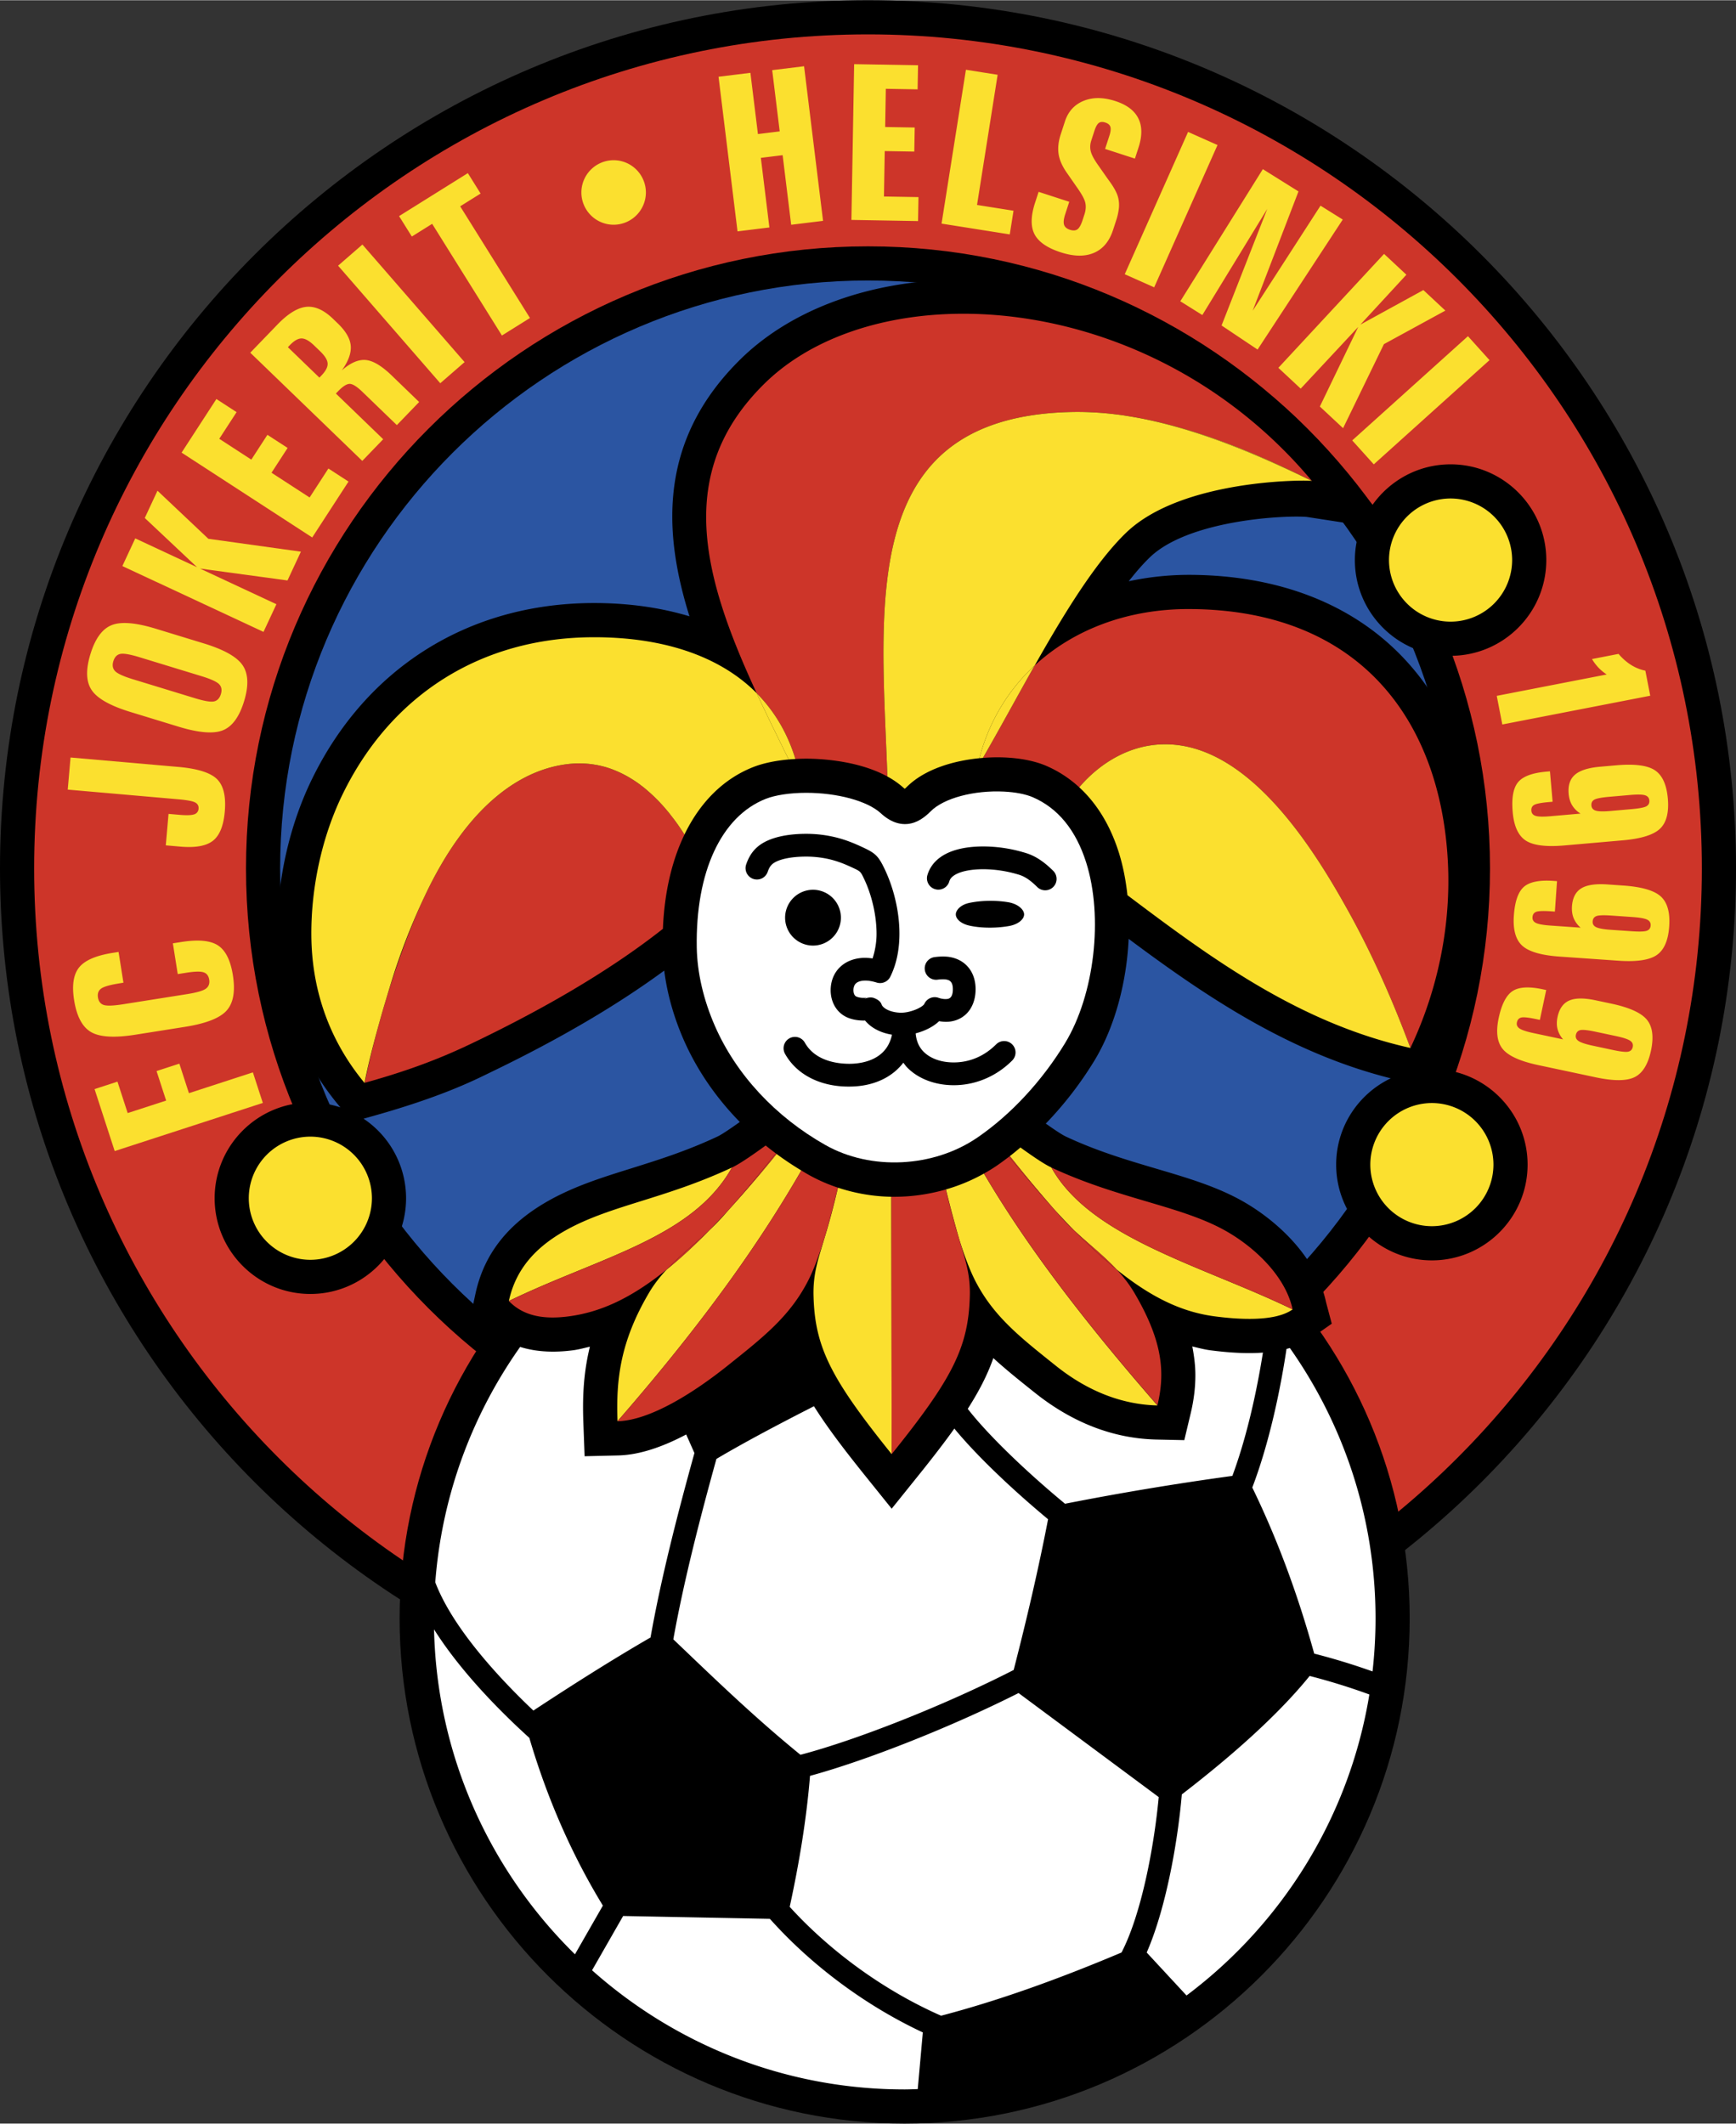
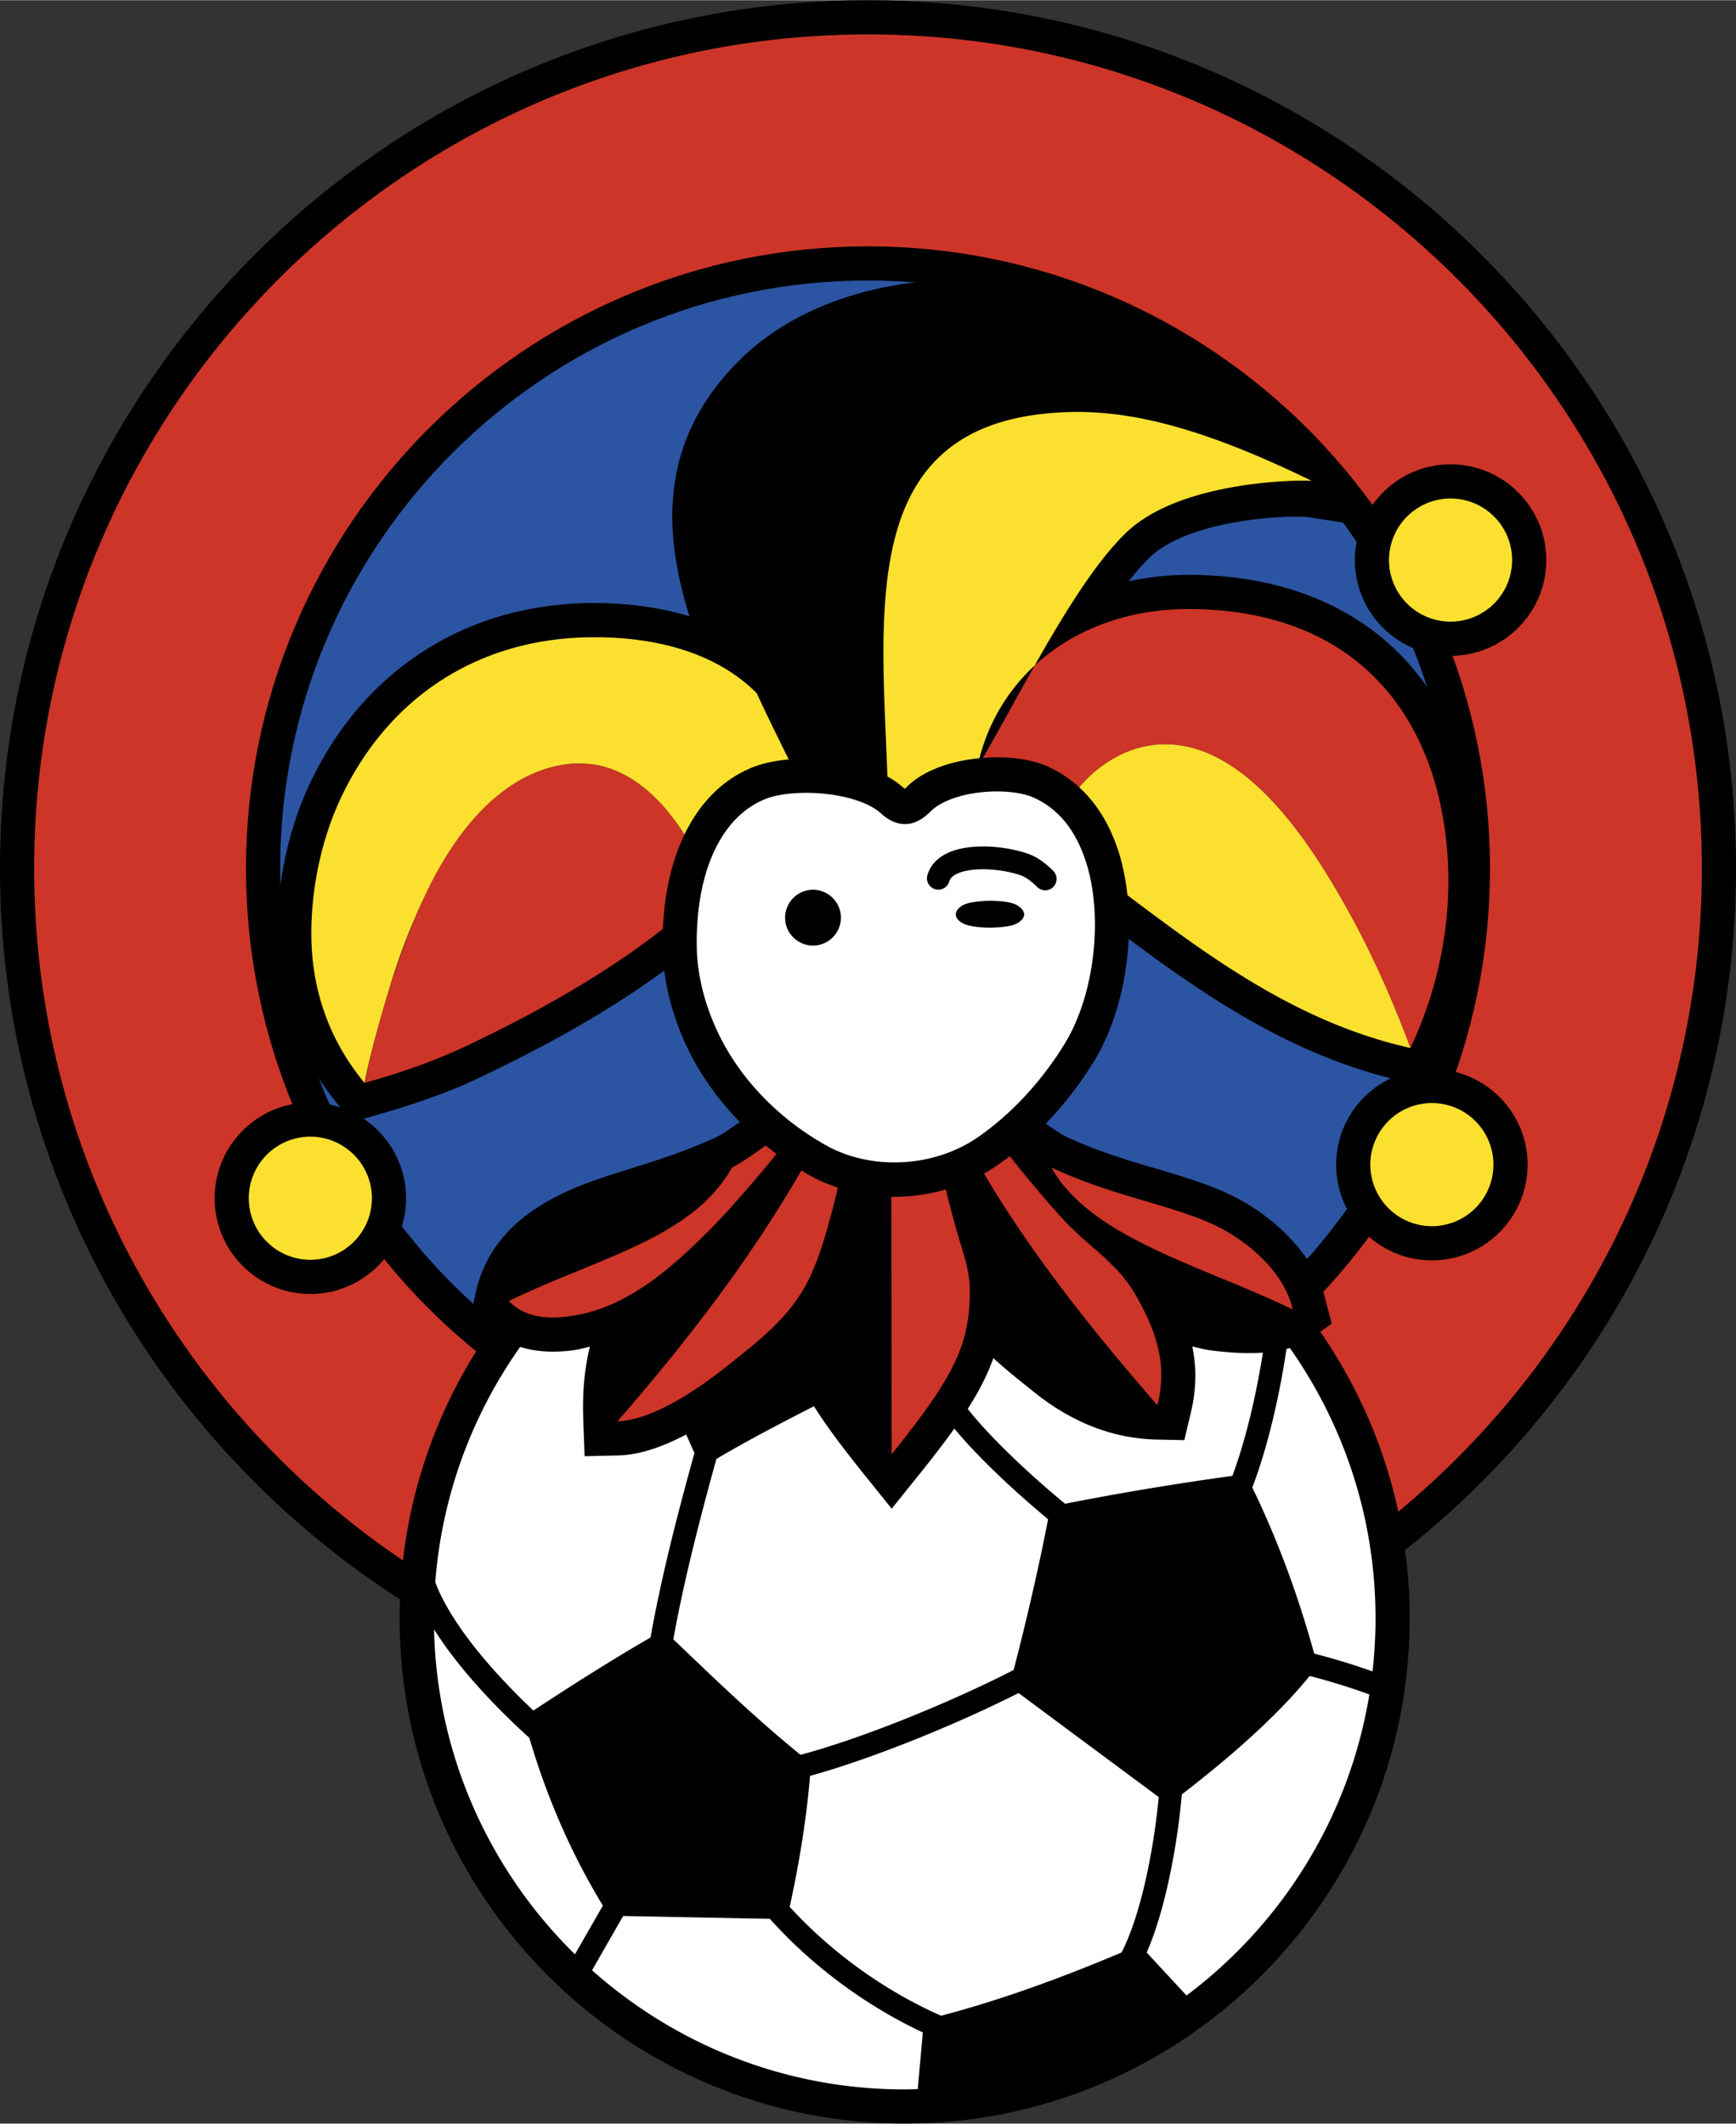
<svg xmlns="http://www.w3.org/2000/svg" width="2044" height="2500" viewBox="0 0 173.621 212.31">
  <rect x="0" y="0" width="173.621" height="212.31" fill="#333333" stroke="none" />
  <path d="M0 86.812c0 47.868 38.943 86.811 86.811 86.811 47.867 0 86.811-38.943 86.811-86.811C173.621 38.943 134.678 0 86.811 0 38.943 0 0 38.943 0 86.812z" />
  <path d="M3.415 86.812c0-45.985 37.411-83.396 83.396-83.396s83.396 37.411 83.396 83.396c0 45.984-37.412 83.396-83.396 83.396S3.415 132.796 3.415 86.812z" fill="#cd3529" />
  <path d="M24.603 86.816c0 34.302 27.906 62.207 62.208 62.207 34.301 0 62.207-27.905 62.207-62.207 0-34.301-27.906-62.207-62.207-62.207-34.302 0-62.208 27.906-62.208 62.207z" />
  <path d="M28.018 86.816c0-32.418 26.375-58.792 58.793-58.792s58.792 26.374 58.792 58.792c0 32.418-26.374 58.792-58.792 58.792s-58.793-26.374-58.793-58.792z" fill="#2b55a2" />
-   <path d="M61.37 15.996a3.234 3.234 0 0 1 3.227 3.227 3.233 3.233 0 0 1-3.227 3.226 3.232 3.232 0 0 1-3.226-3.226 3.233 3.233 0 0 1 3.226-3.227zm10.493-8.345l3.187-.391.752 6.122 2.179-.268-.752-6.122 3.188-.391 1.898 15.459-3.188.392-.854-6.958-2.179.268.855 6.958-3.188.392-1.898-15.461zm13.562-1.258l6.39.112-.043 2.408-3.178-.056-.067 3.82 2.956.051-.042 2.407-2.956-.051-.079 4.541 3.453.061-.042 2.396-6.665-.116.273-15.573zm11.179.559l3.172.502-2.061 13.016 3.649.578-.375 2.368-6.822-1.08 2.437-15.384zm17.265 7.767l-.363 1.118-2.983-.969.428-1.316c.129-.397.161-.694.1-.892s-.233-.341-.515-.433c-.274-.089-.492-.072-.648.05-.158.123-.303.383-.434.787l-.313.964c-.123.377-.138.74-.048 1.091.087.351.333.806.728 1.363l.948 1.354c.05.066.128.174.23.318.459.638.739 1.176.838 1.618.079.329.1.673.064 1.037a6.11 6.11 0 0 1-.286 1.252l-.294.905c-.372 1.145-1.011 1.911-1.917 2.295-.907.388-2.019.368-3.328-.058-1.341-.436-2.211-1.037-2.61-1.803-.398-.767-.38-1.814.052-3.148l.356-1.093 3.064.996-.408 1.255c-.148.456-.184.8-.112 1.036.073.232.267.401.586.505.322.104.574.088.759-.049.183-.134.355-.441.512-.925l.186-.572c.135-.415.163-.804.08-1.168-.083-.364-.382-.901-.896-1.617l-.945-1.361c-.454-.645-.732-1.269-.826-1.867-.093-.6-.024-1.255.207-1.965l.421-1.296c.324-.998.946-1.687 1.866-2.066.919-.379 1.981-.372 3.185.019 1.138.37 1.902.944 2.292 1.727.393.781.399 1.753.024 2.908zm4.953-1.551l2.944 1.311-6.334 14.229-2.944-1.311 6.334-14.229zm7.478 3.722l3.564 2.228-4.583 11.933 6.787-10.509 2.223 1.389-8.518 12.999-3.601-2.408 4.57-11.658-6.493 10.614-2.204-1.377L126.3 16.89zm12.123 8.474l2.233 2.082-4.599 4.988 6.297-3.454 2.201 2.053-6.145 3.354-4.085 8.404-2.323-2.166 3.838-7.959-5.755 6.171-2.232-2.082 10.57-11.391zm8.391 8.227l2.156 2.395-11.575 10.422-2.157-2.395 11.576-10.422zM11.471 115.07l-2.014-6.197 2.291-.745 1.021 3.143 3.847-1.249-.959-2.952 2.28-.741.958 2.952 6.397-2.079.993 3.054-14.814 4.814zm-.208-19.816l.595-.095.487 3.076-.335.055c-.979.154-1.612.331-1.89.532-.278.201-.385.499-.323.887.062.396.256.649.583.754.327.106.983.078 1.962-.077l6.362-1.008c.968-.153 1.593-.333 1.881-.542.288-.209.401-.512.337-.911-.061-.381-.248-.625-.564-.729-.316-.103-.886-.089-1.716.042l-.865.137-.487-3.076.844-.133c1.684-.267 2.906-.154 3.663.339.761.493 1.257 1.486 1.494 2.981.255 1.613.045 2.796-.632 3.542-.673.749-2.062 1.29-4.163 1.623l-4.952.784c-2.09.331-3.567.244-4.439-.264s-1.435-1.571-1.692-3.19c-.234-1.481-.068-2.573.503-3.277.567-.703 1.684-1.187 3.347-1.45zM6.774 78.929l.281-3.211 10.773.942c1.928.169 3.22.576 3.874 1.219.652.643.913 1.726.779 3.249-.123 1.415-.516 2.387-1.181 2.911-.664.524-1.749.723-3.257.591l-1.462-.128.275-3.146 1.063.093c.722.063 1.219.049 1.491-.043a.613.613 0 0 0 .448-.568c.025-.288-.094-.497-.354-.632-.26-.131-.819-.234-1.674-.309l-11.056-.968zm8.81-16.086l4.798 1.467c2.02.618 3.316 1.346 3.885 2.187.572.842.62 2.041.145 3.595-.478 1.562-1.185 2.532-2.121 2.906-.934.377-2.419.255-4.453-.367l-4.799-1.467c-2.013-.616-3.302-1.342-3.865-2.177-.567-.833-.611-2.034-.133-3.595.477-1.561 1.185-2.532 2.121-2.906.935-.378 2.409-.258 4.422.357zm-1.611 2.855c-.961-.294-1.61-.406-1.944-.335-.335.072-.566.313-.694.73-.125.41-.064.742.182.994.247.253.844.521 1.785.81l6.16 1.883c.954.292 1.599.403 1.934.332.335-.071.567-.313.694-.73.126-.41.068-.741-.175-.992s-.839-.521-1.781-.809l-6.161-1.883zm-1.736-9.121l1.29-2.767 6.182 2.882-5.23-4.921 1.271-2.728 5.089 4.807 9.255 1.289-1.342 2.878-8.755-1.191 7.648 3.566-1.291 2.767-14.117-6.582zm5.924-11.343l3.481-5.359 2.02 1.311-1.732 2.666 3.205 2.082 1.609-2.479 2.021 1.311-1.61 2.479 3.81 2.474 1.88-2.896 2.01 1.306-3.629 5.589-13.065-8.484zm10.632-10.541l3.15 3.042.198-.205c.436-.451.645-.854.626-1.204-.016-.352-.266-.757-.748-1.224l-.599-.578c-.482-.466-.897-.701-1.249-.705-.35-.007-.746.217-1.182.668l-.196.206zm-3.763.55l2.709-2.806c1.059-1.097 2.025-1.692 2.891-1.779.87-.086 1.764.316 2.685 1.205l.472.456c.803.776 1.237 1.526 1.293 2.246.056.721-.241 1.537-.894 2.445.869-.76 1.666-1.103 2.394-1.036.728.066 1.593.582 2.591 1.545l2.749 2.654-2.231 2.311-3.441-3.323c-.562-.543-.993-.809-1.291-.801-.298.013-.671.249-1.122.716l-.243.251 4.732 4.569-2.091 2.166L25.03 35.243zm8.783-8.7l2.433-2.114 10.218 11.755-2.432 2.114-10.219-11.755zm6.099-4.956l6.878-4.298 1.276 2.042-2.042 1.276 6.978 11.167-2.803 1.751-6.978-11.167-2.033 1.271-1.276-2.042zm121.419 83.381c.755.16 1.259.216 1.506.165.251-.053.402-.209.458-.47.055-.262-.033-.472-.262-.627-.228-.155-.696-.31-1.405-.461l-2.056-.437c-.754-.161-1.259-.216-1.505-.165-.251.053-.403.213-.459.48-.055.254.038.461.274.618.235.157.7.311 1.395.459l2.054.438zm-1.734 2.73l-5.754-1.223c-1.798-.382-2.981-.917-3.547-1.602-.566-.683-.704-1.715-.412-3.094.294-1.382.755-2.282 1.386-2.702.626-.416 1.634-.478 3.016-.184l.353.075-.634 2.987-.353-.076c-.754-.161-1.255-.215-1.495-.163-.244.055-.392.215-.449.483-.054.254.035.461.267.617.236.157.693.309 1.381.456l2.976.633a2.524 2.524 0 0 1-.561-1.038c-.092-.365-.091-.767.002-1.208.176-.825.565-1.372 1.162-1.636.602-.266 1.485-.274 2.648-.027l1.579.335c1.795.382 2.978.917 3.544 1.602.566.684.705 1.711.414 3.084-.293 1.378-.839 2.265-1.634 2.659s-2.094.404-3.889.022zm3.586-14.608c.77.054 1.277.039 1.514-.046.242-.087.37-.262.388-.528.018-.266-.098-.462-.347-.584-.248-.122-.732-.21-1.456-.261l-2.096-.146c-.77-.054-1.276-.039-1.514.046-.241.088-.369.267-.388.54-.019.26.102.452.357.575.255.122.736.21 1.445.26l2.097.144zm-1.337 2.946l-5.869-.411c-1.834-.128-3.081-.493-3.736-1.092-.656-.599-.936-1.602-.837-3.007.098-1.41.429-2.366.995-2.868.562-.499 1.552-.701 2.961-.602l.36.024-.213 3.046-.36-.026c-.77-.053-1.273-.038-1.503.047-.234.089-.358.268-.377.541-.019.259.098.452.35.575.255.123.729.209 1.432.258l3.034.212a2.518 2.518 0 0 1-.699-.949c-.142-.349-.197-.747-.167-1.197.06-.841.369-1.437.924-1.781.559-.348 1.432-.478 2.619-.396l1.611.113c1.83.128 3.076.494 3.731 1.092.656.599.937 1.598.838 2.996-.098 1.407-.515 2.359-1.248 2.861-.731.503-2.016.692-3.846.564zm1.32-15.154c.768-.067 1.267-.161 1.487-.282.224-.125.324-.318.3-.583-.023-.266-.168-.441-.433-.523-.264-.082-.756-.092-1.479-.029l-2.094.183c-.768.067-1.266.162-1.488.282-.224.125-.323.322-.299.594.023.259.172.43.443.511.271.082.761.092 1.468.031l2.095-.184zm-.86 3.118l-5.86.513c-1.832.16-3.12-.006-3.861-.495-.741-.489-1.175-1.435-1.297-2.838-.124-1.408.053-2.404.535-2.989.477-.581 1.423-.935 2.831-1.059l.359-.031.266 3.042-.359.031c-.769.067-1.263.161-1.478.281-.217.124-.312.32-.287.593.022.258.167.43.435.512.271.081.753.093 1.453.032l3.031-.265a2.509 2.509 0 0 1-.839-.828c-.195-.323-.312-.707-.351-1.156-.073-.84.139-1.478.633-1.904.498-.431 1.339-.696 2.524-.8l1.608-.141c1.829-.16 3.116.005 3.857.495.742.489 1.175 1.432 1.297 2.828.123 1.404-.141 2.412-.785 3.021-.644.611-1.884.998-3.712 1.158zm2.249-16.966l.488 2.508-14.794 2.875-.557-2.862 10.997-2.138a4.674 4.674 0 0 1-.818-.678 4.809 4.809 0 0 1-.652-.864l2.653-.516c.39.457.811.823 1.258 1.106.451.281.926.472 1.425.569z" fill="#fbe02f" />
  <path d="M39.965 161.799c0 27.852 22.659 50.51 50.51 50.51s50.51-22.658 50.51-50.51-22.659-50.511-50.51-50.511-50.51 22.659-50.51 50.511z" />
  <path d="M76.998 191.836l-14.677-.283-3.109 5.428c8.323 7.404 19.273 11.914 31.263 11.914.439 0 .874-.021 1.31-.033l.509-5.667c-5.702-2.666-11.134-6.693-15.296-11.359zM53.345 171.013c3.84-2.528 7.866-5.085 11.715-7.307 1.046-5.888 2.651-12.163 4.391-18.443l-1.211-2.727 2.627-2.31c.163-.573.324-1.147.487-1.718l.441-1.556 2.114.6 6.048-5.319 3.829 7.146c-4.424 2.226-8.666 4.418-12.135 6.471-1.706 6.155-3.278 12.296-4.311 18.04 3.963 3.783 8.068 7.765 12.715 11.545 5.735-1.508 14.583-5.027 21.325-8.482 1.293-5.023 2.47-10.047 3.439-15.069-4.495-3.742-8.358-7.578-10.265-10.22l1.846-1.332c1.809 2.505 5.71 6.355 10.115 10.002a290.594 290.594 0 0 1 16.737-2.785c1.815-4.886 2.978-11.011 3.522-15.726-8.646-10.45-21.708-17.121-36.299-17.121-24.751 0-45.09 19.197-46.943 43.483 1.788 4.711 6.67 9.852 9.813 12.828zM131.437 165.319a65.59 65.59 0 0 1 5.833 1.781c.196-1.741.3-3.509.3-5.301 0-10.22-3.283-19.683-8.835-27.412-.661 4.57-1.817 9.94-3.491 14.325 2.603 5.355 4.614 10.911 6.193 16.607zM118.196 179.396c-.437 5.069-1.658 11.582-3.512 15.809l3.983 4.297c9.541-7.153 16.286-17.839 18.285-30.098a63.73 63.73 0 0 0-5.972-1.852c-2.769 3.428-7.044 7.429-12.784 11.844zM52.938 173.74c-2.623-2.373-6.771-6.468-9.53-10.848.292 12.705 5.629 24.181 14.095 32.493l2.791-4.872c-3.108-5.099-5.562-10.689-7.356-16.773zM101.869 169.261c-6.644 3.353-15.132 6.722-20.858 8.28-.339 4.196-1.049 8.578-2.031 13.096 4.135 4.541 9.53 8.42 15.14 10.888 6.016-1.579 12.031-3.783 18.046-6.321 1.935-3.728 3.231-10.321 3.721-15.54l-14.018-10.403z" fill="#fff" />
  <path d="M143.834 106.886l.312-.66c3.015-6.357 4.425-13.347 4.077-20.212-.41-8.108-3.042-15.019-7.611-19.986-5.131-5.579-12.619-8.543-21.655-8.573a28.886 28.886 0 0 0-6.07.641c.709-.906 1.414-1.719 2.107-2.388 3.849-3.715 13.344-4.23 15.688-4.045l5.482.845a9.507 9.507 0 0 0-.661 3.47c0 5.278 4.294 9.572 9.573 9.572 5.277 0 9.572-4.294 9.572-9.572s-4.295-9.573-9.572-9.573c-3.221 0-6.07 1.604-7.806 4.05l-3.578-4.382c-10.211-12.188-25.684-19.098-40.379-18.034-7.859.57-14.709 3.373-19.289 7.892-4.945 4.88-6.788 10.195-6.788 15.685 0 3.284.67 6.631 1.72 9.986-2.895-.873-6.123-1.339-9.662-1.327-12.432.042-22.679 6.475-28.114 17.648-2.256 4.639-3.486 10.156-3.462 15.534.028 6.321 2.139 12.192 6.104 16.979l.222.268a9.542 9.542 0 0 0-3.004-.49c-5.279 0-9.573 4.295-9.573 9.572 0 5.278 4.294 9.572 9.573 9.572 5.278 0 9.572-4.294 9.572-9.572a9.57 9.57 0 0 0-4.252-7.952l1.023-.289c6.526-1.838 9.703-3.386 11.41-4.218l.337-.164c6.798-3.276 12.581-6.671 17.302-10.139.288 2.288.947 4.643 1.946 6.922 1.314 3 3.23 5.784 5.612 8.215-.911.649-1.802 1.256-2.229 1.455-3.119 1.461-5.914 2.335-8.616 3.181-2.815.88-5.475 1.712-7.991 3.078-4.244 2.306-6.731 5.405-7.604 9.471l-.382 1.779 1.263 1.311c2.113 2.193 5.106 3.051 8.897 2.55.563-.074 1.112-.23 1.667-.355-.527 2.163-.682 4.159-.682 6.044 0 .52.012 1.032.03 1.536l.125 3.372 3.373-.08c4.408-.105 9.53-3.481 13.05-6.295l.269-.214c1.366-1.092 2.656-2.128 3.852-3.224 1.207 3.451 3.532 6.811 7.503 11.747l2.664 3.311 2.663-3.311c3.972-4.936 6.296-8.296 7.504-11.747 1.195 1.096 2.485 2.132 3.852 3.224l.268.214c3.794 3.033 7.906 4.615 12.222 4.707l2.757.058.64-2.683c.31-1.3.467-2.561.467-3.815 0-.954-.123-1.908-.307-2.868.593.138 1.181.301 1.784.38 4.65.614 7.935.232 10.045-1.168l2.118-1.49-.57-2.143c-.998-4.653-5.113-8.352-8.63-10.263-2.521-1.37-5.359-2.209-8.365-3.096-2.905-.859-5.91-1.748-9.025-3.207-.395-.183-1.179-.711-2.009-1.298a36.254 36.254 0 0 0 4.846-6.272c2.042-3.357 3.231-7.798 3.441-12.197 7.495 5.586 15.938 11.365 26.212 13.943-3.223 1.543-5.459 4.826-5.459 8.631 0 5.277 4.294 9.571 9.572 9.571s9.572-4.294 9.572-9.571c0-5.067-3.958-9.216-8.943-9.541z" />
  <path d="M24.881 119.785a6.164 6.164 0 0 1 6.158-6.158 6.165 6.165 0 0 1 6.158 6.158 6.165 6.165 0 0 1-6.158 6.158 6.164 6.164 0 0 1-6.158-6.158zM137.048 116.426a6.165 6.165 0 0 1 6.158-6.158 6.164 6.164 0 0 1 6.157 6.158 6.163 6.163 0 0 1-6.157 6.156 6.163 6.163 0 0 1-6.158-6.156zM138.916 55.978a6.165 6.165 0 0 1 6.159-6.158 6.165 6.165 0 0 1 6.157 6.158 6.164 6.164 0 0 1-6.157 6.157 6.165 6.165 0 0 1-6.159-6.157z" fill="#fbe02f" />
  <path d="M68.241 83.087c-.023-.036-.048-.071-.072-.107a24.607 24.607 0 0 0-.741-1.055l-.153-.202a28.151 28.151 0 0 0-.31-.394l-.143-.178c-.308-.374-.63-.739-.97-1.09-.052-.054-.106-.107-.159-.16a13.86 13.86 0 0 0-.367-.36c-.063-.06-.127-.118-.191-.177a14.644 14.644 0 0 0-.373-.33l-.189-.162c-.154-.127-.311-.25-.47-.371l-.11-.086a11.352 11.352 0 0 0-.603-.418c-.056-.037-.113-.07-.169-.106a11.902 11.902 0 0 0-.46-.276c-.074-.043-.15-.083-.227-.124a13.844 13.844 0 0 0-.674-.334 9.883 9.883 0 0 0-.499-.207c-.063-.025-.125-.052-.189-.075a9.9 9.9 0 0 0-.708-.228c-.046-.013-.095-.022-.141-.034a9.631 9.631 0 0 0-.593-.136c-.084-.017-.17-.029-.255-.043a9.449 9.449 0 0 0-.791-.097 8.854 8.854 0 0 0-.544-.024c-.084-.002-.168-.006-.252-.005a9.777 9.777 0 0 0-.814.038c-4.895.45-10.3 4.097-14.614 13.271-1.346 2.861-2.71 6.517-3.894 10.437-.218.734-.453 1.543-.69 2.395a94.762 94.762 0 0 0-1.404 5.799c3.43-.958 6.769-2.063 10.555-3.867 6.332-3.018 13.427-6.924 19.271-11.532.148-3.615.893-6.809 2.158-9.425-.073-.113-.142-.225-.215-.337zM100.573 75.718c1.576.078 2.986.369 4.079.841a11.696 11.696 0 0 1 3.283 2.139c1.98-2.322 4.892-4.21 8.356-4.295 8.505-.208 15.074 10.351 18.712 16.958 2.05 3.722 4.099 8.141 6.053 13.402 2.854-6.019 4.06-12.486 3.751-18.575-.704-13.892-8.576-25.257-25.863-25.313-6.157-.02-11.58 2.051-15.463 5.643-1.798 3.179-3.539 6.406-5.178 9.241a17.694 17.694 0 0 1 2.27-.041z" fill="#cd3529" />
-   <path d="M80.617 75.835c1.284 0 5.159.15 8.136 1.786-.211-5.821-.607-11.753-.256-17.095a45.1 45.1 0 0 1 .286-2.957c1.218-9.295 5.519-16.183 18.58-16.399.465-.008.938 0 1.415.015.12.004.239.011.359.016a32.474 32.474 0 0 1 2.555.22c.145.019.29.035.435.055.277.039.558.084.838.13 6.368 1.024 12.749 3.715 18.232 6.457l.001.001.012.006c-10.409-12.427-25.304-17.516-37.651-16.622-6.928.502-13.053 2.887-17.134 6.916-9.013 8.896-6.125 19.305-.747 30.925 1.75 1.764 3.07 3.952 3.873 6.579.35-.019.704-.032 1.066-.033z" fill="#cd3529" />
  <path d="M135.004 91.36c-3.638-6.606-10.207-17.166-18.712-16.958-3.464.085-6.376 1.973-8.356 4.295 1.753 1.61 3.092 3.791 3.942 6.463.43 1.354.716 2.815.88 4.327 8.314 6.263 17.153 12.794 28.3 15.274-1.955-5.261-4.004-9.679-6.054-13.401zM112.126 41.476c-.146-.02-.29-.036-.435-.055a38.369 38.369 0 0 0-1.069-.118l-.383-.033c-.369-.03-.736-.052-1.103-.069-.12-.005-.241-.013-.359-.016a27.855 27.855 0 0 0-1.415-.015C94.3 41.386 90 48.274 88.782 57.569a46.518 46.518 0 0 0-.286 2.957c-.351 5.342.045 11.274.256 17.095a8.41 8.41 0 0 1 1.612 1.127c.056.05.082.066.122.099.058-.05.109-.091.202-.183 1.788-1.783 4.66-2.619 7.267-2.875.957-3.679 2.885-6.828 5.527-9.271 2.951-5.216 6.059-10.296 9.138-13.269 5.593-5.401 18.137-5.293 18.578-5.184-7.352-3.591-13.175-5.632-18.233-6.458-.28-.045-.559-.092-.839-.131zM39.118 98.227a64.94 64.94 0 0 1 3.341-8.61c4.313-9.174 9.719-12.821 14.614-13.271.275-.025.546-.036.814-.038.084-.001.168.003.252.005a8.854 8.854 0 0 1 1.335.121c.085.014.171.027.255.043.2.039.397.084.593.136.046.012.095.021.141.034a9.9 9.9 0 0 1 .708.228c.064.023.125.05.189.075a10.283 10.283 0 0 1 .735.318c.148.071.294.146.438.223.077.041.153.081.227.124.156.089.309.181.46.276.056.036.114.069.169.106.205.134.406.273.603.418.038.028.073.058.11.086a9.522 9.522 0 0 1 .659.533c.126.108.251.218.373.33.064.059.128.117.191.177.125.118.247.239.367.36.053.053.107.105.159.16.34.352.663.717.97 1.09l.143.178a38.253 38.253 0 0 1 .463.596 20.66 20.66 0 0 1 .421.583c.11.158.217.315.32.472.024.036.049.071.072.107.073.111.143.223.214.335 1.557-3.22 3.894-5.571 6.875-6.745.972-.383 2.199-.642 3.554-.763-1.115-2.249-2.202-4.458-3.205-6.625-3.765-3.792-9.515-5.62-16.373-5.596-11.196.038-20.2 5.752-25.051 15.725-2.062 4.239-3.139 9.28-3.117 14.022.023 5.147 1.576 10.297 5.317 14.813.375-1.891.903-3.946 1.421-5.806.222-.806.452-1.605.69-2.395.203-.682.392-1.303.553-1.825zM62.533 77.491zM61.171 76.875zM61.859 77.157z" fill="#fbe02f" />
-   <path d="M79.551 75.868c-.803-2.626-2.123-4.815-3.873-6.579 1.003 2.167 2.09 4.376 3.205 6.625.22-.019.442-.035.668-.046zM37.875 102.448zM65.135 79.364zM68.169 82.98zM66.822 81.151zM67.714 82.319zM67.275 81.723zM131.197 48.063c-5.483-2.742-11.864-5.433-18.232-6.457 5.058.826 10.881 2.867 18.232 6.457l.001.001-.001-.001zM63.221 77.891zM64.573 78.872zM63.993 78.416zM60.323 76.613zM108.778 41.186c.119.003.239.011.359.016-.12-.005-.24-.013-.359-.016zM68.241 83.087c.074.112.143.224.213.336v-.001c-.07-.112-.14-.224-.213-.335zM110.24 41.271zM107.363 41.17c-13.062.216-17.362 7.104-18.58 16.399 1.218-9.295 5.518-16.182 18.58-16.399zM111.692 41.421c.145.019.288.035.435.055l-.435-.055zM97.955 75.789c.117-.012.233-.021.349-.031 1.64-2.835 3.38-6.062 5.178-9.241-2.642 2.444-4.57 5.593-5.527 9.272zM58.684 76.337zM57.073 76.346zM59.475 76.434zM65.326 79.541zM73.203 116.715c-6.632 3.107-11.964 3.746-16.417 6.164-2.897 1.575-5.154 3.736-5.894 7.184 9.022-4.376 18.368-6.288 22.311-13.348zM83.804 118.728c-.4 1.7-.861 3.484-1.377 5.142-.581 1.975-1.121 3.424-1.065 5.664.128 5.169 1.763 8.318 7.816 15.841l-.033-25.735a17.945 17.945 0 0 1-5.341-.912zM77.665 115.359a126.11 126.11 0 0 1-4.713 5.506c-.238.271-.478.545-.714.809-.423.469-.86.904-1.302 1.322-1.515 1.543-2.921 2.835-4.247 3.906-.659.705-1.269 1.468-1.789 2.354-2.878 4.89-3.295 8.69-3.142 12.829 9.403-10.786 14.744-18.766 18.387-25.072a31.896 31.896 0 0 1-2.48-1.654zM106.951 119.173c-.351-.38-.677-.773-.978-1.183a11.97 11.97 0 0 1-.821-1.275c-.726-.338-1.897-1.14-3.097-2.004-.35.296-.701.588-1.059.864a140.796 140.796 0 0 0 4.423 5.309 82.021 82.021 0 0 0 1.993 2.104c1.444 1.363 2.95 2.52 4.254 3.914 3.691 2.986 6.759 4.29 9.809 4.693 2.314.306 6.036.574 7.803-.693-7.894-3.827-17.427-6.414-22.327-11.729zM95.838 123.565l.093.317c.512 1.643 1.076 3.156 1.686 4.313 1.836 3.485 4.475 5.539 7.981 8.342 3.486 2.786 6.967 3.891 10.161 3.967-9.056-10.386-13.965-17.459-17.351-23.186a17.731 17.731 0 0 1-3.805 1.587c.424 1.75.852 3.32 1.235 4.66z" fill="#fbe02f" />
  <path d="M106.951 119.173c4.9 5.315 14.433 7.9 22.327 11.73-.74-3.449-4.021-6.404-6.918-7.978-4.454-2.418-10.576-3.103-17.208-6.21.247.442.521.866.821 1.275.301.409.628.803.978 1.183zM83.793 118.725a16.557 16.557 0 0 1-2.923-1.285c-.245-.138-.484-.284-.725-.427-3.644 6.306-8.984 14.287-18.387 25.072 3.194-.076 7.511-2.762 10.998-5.547 3.507-2.803 6.145-4.856 7.981-8.342.612-1.16 1.177-2.678 1.69-4.326.03-.103.06-.199.09-.304.397-1.387.84-3.02 1.276-4.841zM70.936 122.996a84.268 84.268 0 0 0 2.017-2.131 142.587 142.587 0 0 0 4.628-5.569 30.971 30.971 0 0 1-1.005-.782c-1.293.937-2.591 1.838-3.372 2.202-3.942 7.06-13.289 8.971-22.311 13.348 1.535 1.592 3.673 1.84 5.987 1.534 3.051-.403 6.118-1.708 9.81-4.695 1.302-1.392 2.804-2.547 4.246-3.907zM89.146 119.639l.032 25.735c6.053-7.523 7.688-10.672 7.816-15.841.055-2.234-.483-3.682-1.062-5.65a75.763 75.763 0 0 1-1.338-4.974 18.634 18.634 0 0 1-5.448.73zM107.413 122.989a22.7 22.7 0 0 1-1.295-1.315c-.231-.257-.465-.525-.697-.789-1.403-1.537-2.9-3.28-4.506-5.249-.403.308-.807.608-1.216.889-.417.286-.849.546-1.288.793 3.384 5.72 8.292 12.785 17.347 23.169.766-3.204.575-6.342-2.303-11.232a13.271 13.271 0 0 0-1.788-2.353c-1.328-1.073-2.737-2.367-4.254-3.913z" fill="#cd3529" />
  <path d="M70.936 122.996c-1.442 1.36-2.944 2.516-4.247 3.906 1.325-1.071 2.732-2.363 4.247-3.906zM105.42 120.885a140.796 140.796 0 0 1-4.423-5.309c-.027.021-.056.039-.083.061a126.187 126.187 0 0 0 4.506 5.248zM107.413 122.989c1.517 1.545 2.927 2.84 4.254 3.914-1.305-1.394-2.81-2.55-4.254-3.914zM94.604 118.906a.126.126 0 0 1-.01.003 75.931 75.931 0 0 0 1.338 4.974l-.093-.317a115.488 115.488 0 0 1-1.235-4.66zM83.793 118.725a112.137 112.137 0 0 1-1.277 4.841c-.03.105-.06.202-.09.304a76.867 76.867 0 0 0 1.377-5.142c-.003-.001-.006-.003-.01-.003zM72.952 120.865a126.11 126.11 0 0 0 4.713-5.506l-.085-.063a142.436 142.436 0 0 1-4.628 5.569z" fill="#cd3529" />
  <path d="M90.745 82.367c1.036-.092 1.802-.735 2.354-1.285 1.303-1.299 4.307-2.103 7.305-1.955 1.155.058 2.182.258 2.893.565 2.507 1.085 4.299 3.273 5.327 6.502 1.741 5.476.837 13.248-2.101 18.079-2.308 3.795-5.418 7.145-8.756 9.436-4.402 3.021-10.659 3.333-15.215.758-5.003-2.827-8.925-7.05-11.046-11.891-1.147-2.619-1.776-5.331-1.821-7.843-.132-7.563 2.446-13.125 6.899-14.88.97-.382 2.441-.602 4.038-.604 3.12-.002 6.114.812 7.45 2.026h.001c.325.3 1.327 1.209 2.672 1.092z" fill="#fff" />
  <path d="M98.272 84.612c-1.848.014-3.282.386-4.263 1.107-.648.476-1.09 1.113-1.28 1.844a1.14 1.14 0 0 0 2.204.572c.059-.227.194-.412.423-.581.571-.419 1.612-.655 2.933-.665a12.27 12.27 0 0 1 3.27.448l.074.021c.512.142 1.093.303 2.113 1.323a1.138 1.138 0 0 0 1.609-1.609c-1.443-1.443-2.448-1.722-3.114-1.907l-.067-.02a14.44 14.44 0 0 0-3.902-.533zM81.31 88.943a2.796 2.796 0 0 1 2.791 2.791 2.795 2.795 0 0 1-2.791 2.791 2.796 2.796 0 0 1-2.791-2.791 2.797 2.797 0 0 1 2.791-2.791zM100.823 90.188c-1.259-.208-2.716-.181-3.896.073-.866.186-1.334.729-1.334 1.146 0 .478.548.937 1.333 1.115 1.167.267 2.712.281 4.033.038.835-.154 1.464-.649 1.464-1.153-.001-.469-.599-1.053-1.6-1.219z" />
-   <path d="M101.232 104.403a1.139 1.139 0 0 0-1.61.001c-1.114 1.116-2.497 1.738-4 1.798-1.355.055-2.548-.342-3.274-1.088-.458-.471-.708-1.083-.772-1.812.858-.225 1.737-.631 2.346-1.219.328.053.69.089 1.095.038 1.59-.205 2.592-1.515 2.553-3.338-.036-1.665-1.035-2.86-2.606-3.118-.408-.066-.953-.062-1.496.011a1.137 1.137 0 1 0 .306 2.256c.355-.048.676-.044.823-.02.329.054.682.174.698.92.021.956-.421 1.013-.567 1.031-.294.038-.636-.034-.858-.114a1.138 1.138 0 0 0-1.418.59c-.164.353-1.418.929-2.412.897-1.008-.033-1.743-.447-1.872-.828-.107-.322-.439-.519-.756-.641-.317-.121-.757-.035-1.052.131l.293-.166c-.136.034-.651.05-1.006-.111-.044-.02-.165-.075-.24-.296a1.154 1.154 0 0 1 .057-.837c.189-.357.638-.447.981-.461.363-.014.778.052 1.231.194a1.138 1.138 0 0 0 1.36-.577c1.621-3.242.885-7.75-.565-10.78-.652-1.362-.964-1.6-2.269-2.205-.635-.295-1.408-.63-2.324-.88a12.365 12.365 0 0 0-3.151-.429c-1.302-.01-3.687.153-5.02 1.35-.482.432-.835.99-1.079 1.706a1.138 1.138 0 1 0 2.155.732c.152-.447.325-.638.442-.743.542-.487 1.876-.78 3.484-.768.871.006 1.758.126 2.568.348.751.205 1.388.481 1.964.749.819.38.819.38 1.175 1.124.743 1.552 1.25 3.594 1.25 5.502 0 .88-.155 1.701-.398 2.461a5.295 5.295 0 0 0-.912-.059c-1.312.05-2.372.66-2.907 1.671-.413.779-.489 1.789-.2 2.636.253.743.77 1.324 1.454 1.635.509.231 1.188.345 1.813.323.59.726 1.545 1.231 2.693 1.416a3.65 3.65 0 0 1-.236.748c-.75 1.754-2.646 2.103-3.709 2.155-.821.04-3.588.006-4.766-2.1a1.137 1.137 0 1 0-1.986 1.111c1.225 2.193 3.791 3.413 6.864 3.263 2.163-.105 3.889-.97 4.97-2.377.121.158.231.323.372.468 1.176 1.209 2.998 1.857 4.997 1.777 2.057-.083 4.017-.958 5.52-2.465a1.14 1.14 0 0 0-.003-1.61z" />
</svg>